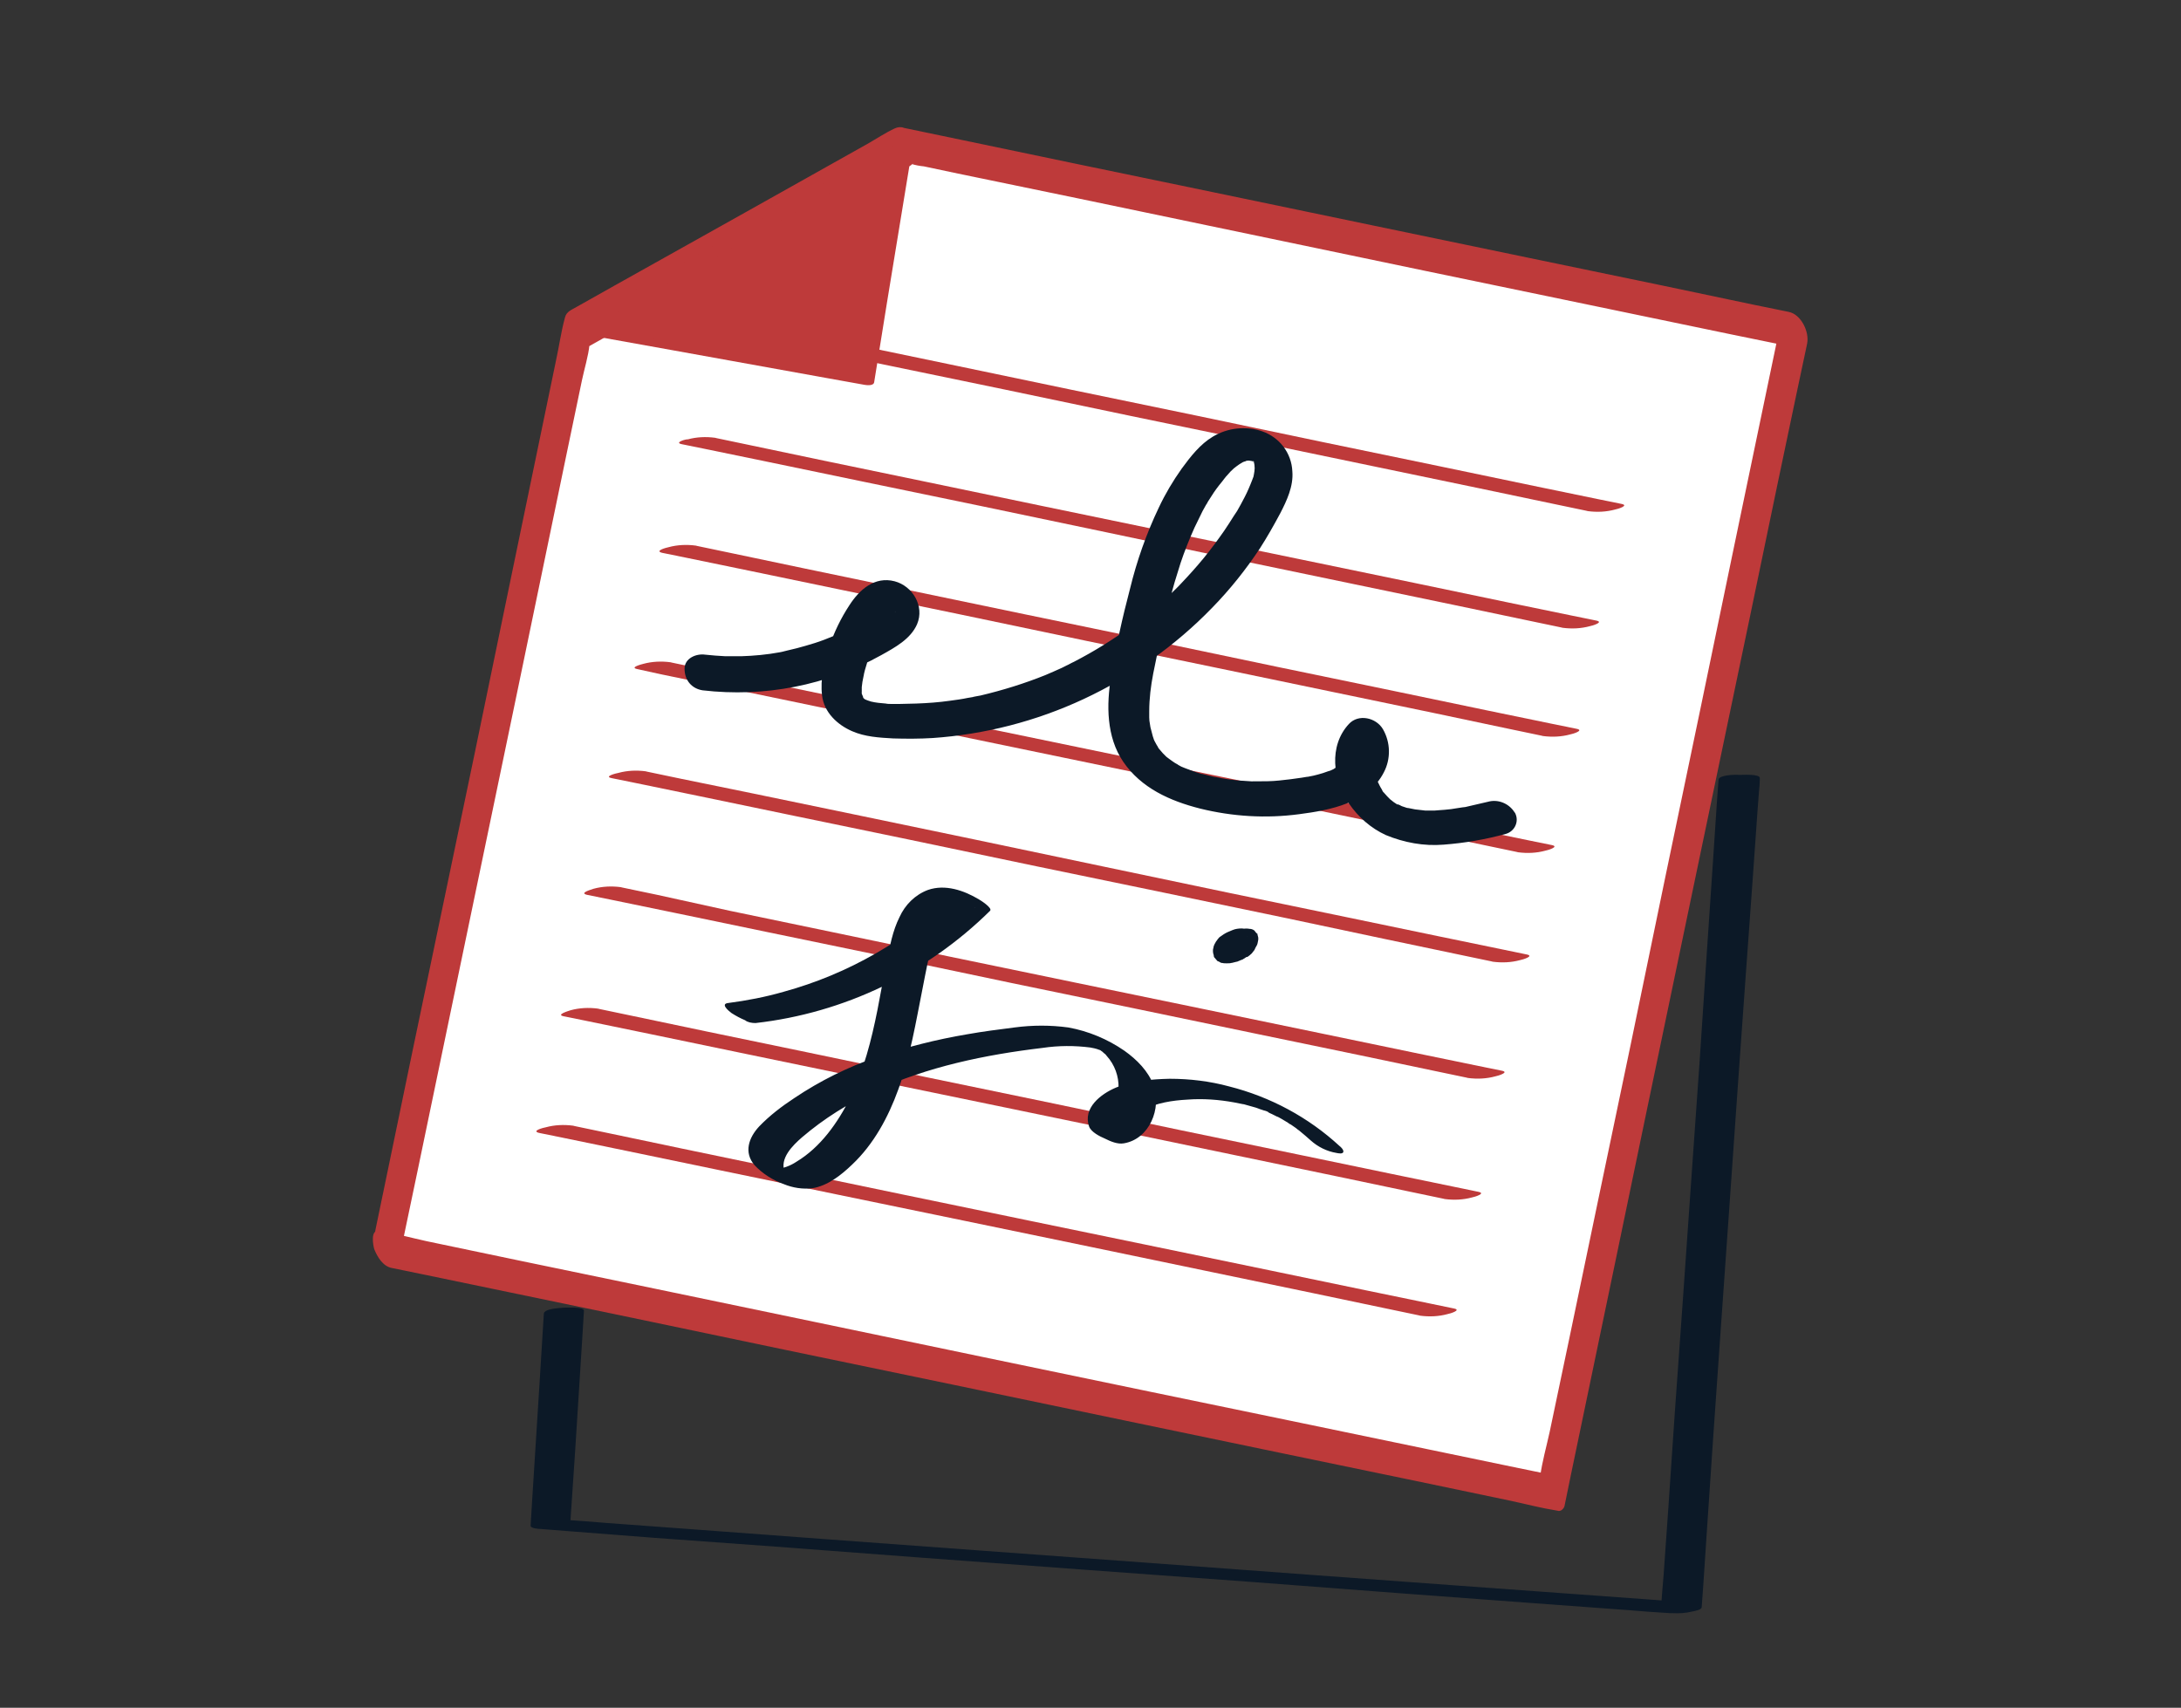
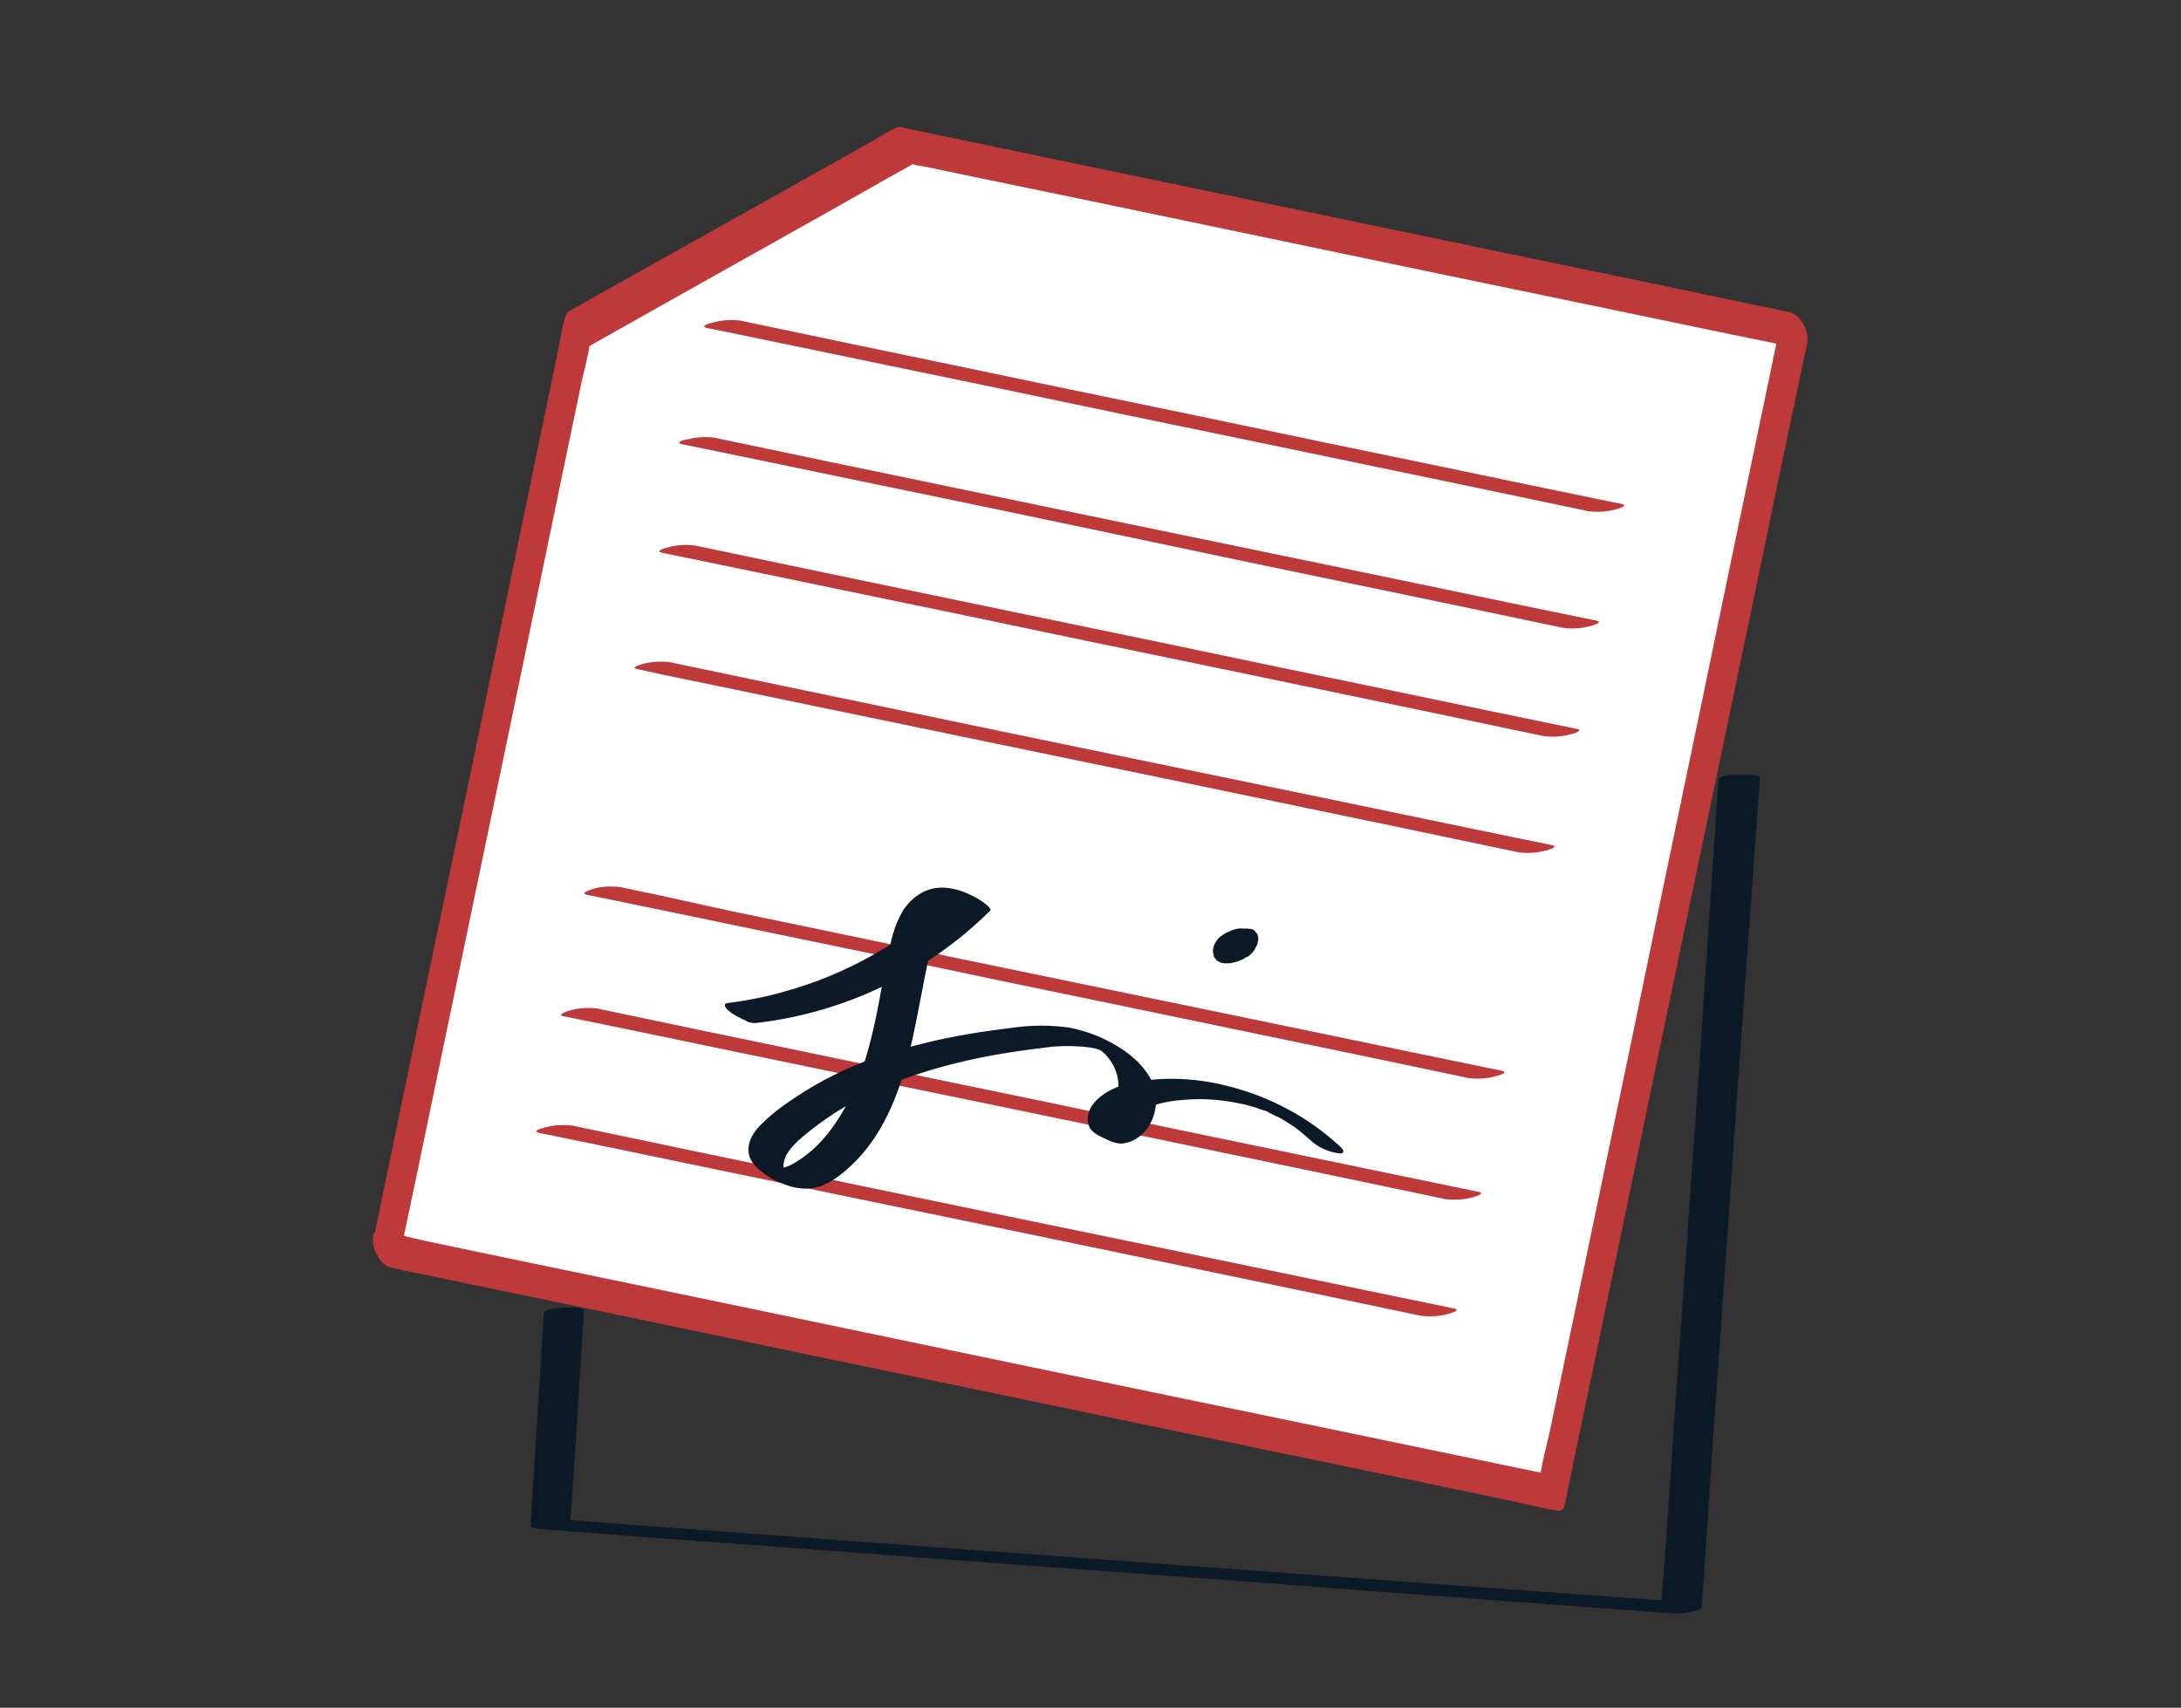
<svg xmlns="http://www.w3.org/2000/svg" width="544" height="426" viewBox="0 0 544 426" fill="none">
  <rect x="0" y="0" width="544" height="426" fill="#333333" stroke="none" />
  <path d="M96.248 311.7L387.248 372.2L447.448 82.4L225.748 36.3L143.948 82.2L96.248 311.7Z" fill="white" />
  <path d="M97.747 316.3L105.547 317.9L126.747 322.3L158.047 328.8L196.247 336.8L238.147 345.5L280.347 354.3L319.747 362.5L353.047 369.4L376.947 374.4C380.647 375.2 384.447 376.2 388.247 376.8C388.447 376.8 388.547 376.9 388.747 376.9C389.447 377 390.147 376.2 390.247 375.6L391.847 367.8L396.247 346.7L402.747 315.5L410.647 277.5L419.347 235.8L428.147 193.7L436.347 154.5L443.247 121.3L448.247 97.5C449.047 93.7 449.847 90 450.647 86.2C450.647 86 450.747 85.9 450.747 85.7C451.347 82.8 449.247 78.4 446.147 77.8L437.347 76L414.047 71.1L380.747 64.2L342.247 56.2L302.847 48L267.147 40.6L239.847 34.9L225.447 31.9C224.747 31.6 223.947 31.7 223.247 32C220.847 33.1 218.647 34.6 216.347 35.9L186.047 52.9L153.347 71.2L143.747 76.6C142.547 77.3 141.347 77.7 140.947 79.1C139.947 82.7 139.447 86.5 138.647 90.1L133.547 114.7L126.547 148.5L118.547 187.2L110.347 226.5L102.847 262.4L97.047 290.4L93.747 306.3L93.347 308.4C92.847 310.7 94.047 313.3 95.547 314.9C96.547 315.9 98.947 317.3 99.347 315L104.147 292.1L115.547 237.3L129.347 171L141.247 113.6L145.147 94.9C145.747 92 146.747 88.9 147.047 85.9C147.047 85.8 147.047 85.6 147.147 85.5L146.347 86.7L167.647 74.7L206.847 52.7L221.847 44.2L226.347 41.7C226.747 41.5 227.147 41.3 227.547 41C228.447 40.4 227.347 41.3 227.347 40.9C228.347 41.2 229.347 41.4 230.447 41.5L238.947 43.3L268.947 49.5L310.147 58.1L355.647 67.6L398.547 76.5L431.747 83.4L448.347 86.8L449.047 87L444.447 79L442.847 86.8L438.447 107.9L431.947 139.1L424.047 177.2L415.347 218.9L406.647 261L398.447 300.2L391.547 333.3L386.547 357.1C385.747 360.8 384.647 364.6 384.147 368.4C384.147 368.6 384.047 368.7 384.047 368.9L385.547 367.6L377.747 366L356.547 361.6L325.247 355.1L287.047 347.2L245.147 338.5L202.947 329.7L163.547 321.5L130.247 314.6L106.347 309.6C102.647 308.8 98.847 307.7 95.047 307.2L94.547 307.1C92.347 306.6 93.047 310.6 93.347 311.6C94.147 313.6 95.547 315.9 97.747 316.3Z" fill="#BE3A3A" />
  <path d="M176.247 81.8L182.147 83L198.147 86.3L221.747 91.2L250.747 97.2L282.247 103.8L314.147 110.4L343.947 116.6L368.947 121.8L387.047 125.6C389.947 126.2 392.747 126.8 395.647 127.4L396.047 127.5C398.347 127.8 400.647 127.7 402.847 127.1C403.447 127 406.447 126.1 404.447 125.7L398.547 124.5L382.547 121.2L359.047 116.3L330.047 110.3L298.547 103.7L266.647 97.1L236.947 90.9L211.947 85.7L193.847 81.9C190.947 81.3 188.147 80.7 185.247 80.1L184.847 80C182.547 79.7 180.247 79.8 178.047 80.4C177.447 80.5 174.347 81.3 176.247 81.8Z" fill="#BE3A3A" />
  <path d="M170.047 110.8L175.947 112L191.947 115.3L215.547 120.2L244.547 126.2L276.047 132.8L307.847 139.5L337.647 145.7L362.647 150.9L380.747 154.7C383.647 155.3 386.447 155.9 389.347 156.5L389.747 156.6C392.047 156.9 394.347 156.8 396.547 156.2C397.147 156.1 400.147 155.2 398.147 154.8L392.247 153.6L376.247 150.3L352.747 145.4L323.747 139.4L292.247 132.9L260.347 126.3L230.547 120.1L205.447 114.9L187.347 111.1C184.447 110.5 181.647 109.9 178.747 109.3L178.347 109.2C176.047 108.9 173.747 109 171.547 109.6C171.147 109.5 168.047 110.4 170.047 110.8Z" fill="#BE3A3A" />
  <path d="M165.148 137.9L171.048 139.1L187.048 142.4L210.648 147.3L239.648 153.3L271.148 159.9L303.048 166.5L332.848 172.7L357.848 177.9L375.848 181.7C378.748 182.3 381.548 182.9 384.448 183.5L384.848 183.6C387.148 183.9 389.448 183.8 391.648 183.2C392.248 183.1 395.248 182.2 393.248 181.8L387.348 180.6L371.348 177.3L347.848 172.4L318.848 166.4L287.348 159.8L255.448 153.2L225.648 147L200.648 141.8L182.548 138C179.648 137.4 176.848 136.8 173.948 136.2L173.548 136.1C171.248 135.8 168.948 135.9 166.748 136.5C166.248 136.6 163.148 137.4 165.148 137.9Z" fill="#BE3A3A" />
  <path d="M158.948 166.9L164.848 168.2L180.848 171.5L204.448 176.4L233.448 182.4L264.848 188.9L296.748 195.5L326.548 201.7L351.548 206.9L369.648 210.7C372.548 211.3 375.348 211.9 378.248 212.5L378.648 212.6C380.948 212.9 383.248 212.8 385.448 212.2C386.048 212.1 389.048 211.2 387.048 210.8L381.148 209.6L365.148 206.3L341.548 201.4L312.548 195.4L281.048 188.9L249.148 182.3L219.348 176.1L194.348 170.9L176.248 167.1C173.348 166.5 170.548 165.9 167.648 165.3L167.248 165.2C164.948 164.9 162.648 165 160.448 165.6C160.048 165.7 156.948 166.5 158.948 166.9Z" fill="#BE3A3A" />
-   <path d="M152.547 194.1L158.447 195.3L174.447 198.6L198.047 203.5L227.047 209.5L258.547 216.1L290.447 222.7L320.247 228.9L345.247 234.2L363.347 238C366.247 238.6 369.047 239.2 371.947 239.8L372.347 239.9C374.647 240.2 376.947 240.1 379.147 239.5C379.747 239.4 382.747 238.5 380.847 238.1L375.047 236.9L359.047 233.6L335.447 228.7L306.447 222.7L274.947 216.1L243.047 209.4L213.247 203.2L188.147 198L170.047 194.3C167.147 193.7 164.347 193.1 161.447 192.5L161.047 192.4C158.747 192.1 156.447 192.2 154.247 192.8C153.647 192.9 150.547 193.7 152.547 194.1Z" fill="#BE3A3A" />
  <path d="M146.348 223.2L152.248 224.4L168.248 227.7L191.848 232.6L220.848 238.6L252.248 245.2L284.148 251.8L313.948 258L339.048 263.2L357.148 267C360.048 267.6 362.848 268.2 365.748 268.8L366.148 268.9C368.448 269.2 370.748 269.1 372.948 268.5C373.548 268.4 376.548 267.5 374.648 267.1L368.748 265.9L352.748 262.6L329.148 257.7L300.148 251.7L268.648 245.2L236.748 238.6L207.048 232.4L182.048 227.2L163.848 223.2C160.948 222.6 158.148 222 155.248 221.4L154.848 221.3C152.548 221 150.248 221.1 148.048 221.7C147.548 221.9 144.448 222.7 146.348 223.2Z" fill="#BE3A3A" />
  <path d="M140.548 253.5L146.448 254.7L162.448 258L186.048 262.9L215.048 268.9L246.548 275.4L278.448 282L308.248 288.2L333.248 293.4L351.348 297.2C354.248 297.8 357.048 298.4 359.948 299L360.348 299.1C362.648 299.4 364.948 299.3 367.148 298.7C367.748 298.6 370.748 297.7 368.748 297.3L362.948 296.1L346.948 292.8L323.348 287.9L294.348 281.9L262.948 275.3L231.048 268.7L201.348 262.5L176.248 257.3L158.148 253.5C155.248 252.9 152.448 252.3 149.548 251.7L149.148 251.6C146.848 251.3 144.548 251.4 142.348 252C141.748 252.2 138.648 253.1 140.548 253.5Z" fill="#BE3A3A" />
  <path d="M134.447 282.6L140.347 283.8L156.347 287.1L179.947 292L208.947 298L240.447 304.5L272.347 311.1L302.147 317.3L327.147 322.5L345.247 326.3C348.147 326.9 350.947 327.5 353.847 328.1L354.247 328.2C356.547 328.5 358.847 328.4 361.047 327.8C361.647 327.7 364.647 326.8 362.647 326.4L356.847 325.2L340.847 321.9L317.247 317L288.247 311L256.747 304.5L224.847 297.9L195.047 291.7L170.047 286.5L151.947 282.7C149.047 282.1 146.247 281.5 143.347 280.9L142.947 280.8C140.647 280.5 138.347 280.6 136.147 281.2C135.547 281.3 132.447 282.1 134.447 282.6Z" fill="#BE3A3A" />
-   <path d="M225.747 36.3L216.047 95.2L143.947 82.2L225.747 36.3Z" fill="#BE3A3A" />
-   <path d="M223.848 36.1L220.648 56L215.448 87.7L214.248 95L216.648 94.3L192.248 89.9L153.448 82.9L144.548 81.3L145.548 82.8L153.648 78.2L173.248 67.2L196.748 54L217.148 42.5L223.848 38.7C224.948 38.2 226.048 37.6 227.048 36.9L227.148 36.8C227.948 36.4 227.048 35.6 226.548 35.4C225.748 35 224.748 35.1 223.948 35.5L215.848 40.1L196.348 51.1L172.848 64.3L152.448 75.8L145.748 79.6C144.648 80.1 143.548 80.7 142.548 81.4L142.448 81.5C141.448 82.1 142.948 82.9 143.448 83L167.948 87.4L206.748 94.4L215.648 96C216.248 96.1 217.948 96.3 218.048 95.3L221.248 75.4L226.448 43.7L227.648 36.4C227.748 35.1 224.048 34.7 223.848 36.1Z" fill="#BE3A3A" />
+   <path d="M225.747 36.3L143.947 82.2L225.747 36.3Z" fill="#BE3A3A" />
  <path d="M428.648 194.5L428.248 200L427.248 215.1L425.748 237.3L423.948 264.5L421.848 294.3L419.748 324.3L417.748 352.3L416.148 375.9L414.948 392.9C414.748 395.6 414.448 398.3 414.348 401C414.348 401.1 414.348 401.2 414.348 401.3L421.748 399.8L414.148 399.2L393.548 397.7L363.248 395.5L326.348 392.8L285.748 389.8L244.748 386.8L206.648 384L174.348 381.6L151.248 379.9C147.548 379.6 143.948 379.3 140.248 379.1H139.748L142.248 379.9L143.448 362.1L145.248 333.6L145.648 327C145.748 325.9 141.148 326.2 140.548 326.2C139.748 326.3 135.748 326.4 135.648 327.7L134.548 345.5L132.748 374L132.348 380.6C132.348 381.3 134.548 381.4 134.848 381.4L142.448 382L163.048 383.6L193.348 385.8L230.348 388.6L270.948 391.6L311.948 394.6L350.048 397.5L382.348 399.9L405.548 401.6C409.248 401.9 412.848 402.2 416.548 402.4H417.048C418.748 402.5 420.448 402.4 422.048 402C422.548 401.9 424.448 401.6 424.448 400.9L424.848 395.4L425.848 380.3L427.348 358.1L429.248 330.9L431.348 301.1L433.448 271.1L435.448 243.1L437.148 219.6L438.348 202.6L438.748 197.3C438.848 196.4 438.948 195.4 438.948 194.5C438.948 194.4 438.948 194.3 438.948 194.1C439.048 193 434.448 193.3 433.848 193.3C432.748 193.2 428.748 193.3 428.648 194.5Z" fill="#0C1927" />
-   <path d="M175.248 172.2C190.648 174 206.248 171 219.848 163.4C223.248 161.5 227.148 159.4 228.748 155.7C230.648 151.2 227.648 146.2 223.148 145C218.148 143.7 214.348 147.1 211.848 151C209.748 154.2 208.048 157.7 206.848 161.3C205.548 165.1 204.548 169.4 205.048 173.5C205.548 177.7 208.848 180.8 212.548 182.4C215.748 183.8 219.248 184 222.748 184.2C226.048 184.3 229.348 184.3 232.648 184.1C245.648 183.2 258.448 179.9 270.248 174.4C282.248 168.8 293.148 161.1 302.348 151.6C306.748 147.1 310.748 142.1 314.248 136.8C316.048 134 317.748 131 319.348 128C320.948 124.9 322.648 121.3 322.348 117.6C322.148 113 319.148 109.1 314.848 107.6C310.748 106.2 306.248 106.7 302.548 108.9C299.348 110.8 296.948 113.9 294.748 116.9C292.548 120 290.648 123.2 289.048 126.6C285.948 133.1 283.548 139.9 281.848 146.9C279.948 154.1 278.348 161.3 277.148 168.7C275.948 175.8 275.948 183.8 280.148 190C284.648 196.6 291.848 199.8 299.348 201.7C307.448 203.7 315.748 204.2 324.048 203.1C331.748 202.1 341.248 200.3 345.148 192.7C346.948 189.3 346.848 185.2 344.948 181.9C343.248 179 338.848 178 336.448 180.6C331.348 186.1 332.448 194.6 336.448 200.4C338.748 203.8 341.948 206.6 345.648 208.3C350.248 210.2 355.148 211.1 360.048 210.7C365.348 210.3 370.548 209.4 375.648 208C377.648 207.4 378.748 205.3 378.148 203.4C378.048 203.1 377.948 202.8 377.748 202.6C376.348 200.4 373.648 199.3 371.148 200C369.248 200.4 367.448 200.9 365.548 201.3C366.248 201.2 364.948 201.4 364.748 201.4L363.448 201.6C362.448 201.8 361.448 201.9 360.348 202C359.448 202.1 358.548 202.1 357.748 202.2C357.248 202.2 356.748 202.2 356.248 202.2C356.148 202.2 355.448 202.2 356.048 202.2C356.648 202.2 355.648 202.2 355.548 202.2C354.648 202.1 353.848 202 352.948 201.9C352.448 201.8 351.948 201.7 351.448 201.6C351.348 201.6 350.648 201.4 351.248 201.6C351.848 201.8 350.948 201.5 350.848 201.5C350.448 201.4 350.048 201.2 349.648 201.1C349.448 201 348.748 200.6 348.448 200.6C348.448 200.6 349.348 201.2 348.948 200.9L348.548 200.7C348.248 200.5 347.948 200.3 347.648 200.1L346.748 199.4C346.748 199.4 347.448 200.1 347.148 199.7L346.748 199.4C346.248 198.9 345.748 198.4 345.248 197.8L344.948 197.4C344.548 197 345.248 197.7 345.148 197.7C344.948 197.6 344.748 197.1 344.648 196.9C344.248 196.3 343.948 195.6 343.648 195C343.548 194.9 343.548 194.7 343.448 194.6C343.248 194.1 343.548 195 343.548 194.9C343.348 194.8 343.348 194.2 343.248 194C343.048 193.3 342.948 192.6 342.748 191.9C342.648 191.3 342.748 191.8 342.748 191.9C342.848 192.5 342.748 191.7 342.748 191.6C342.748 190.9 342.748 190.3 342.848 189.6C342.848 189.5 342.848 189.3 342.948 189.2C342.948 188.7 342.648 190 342.948 189.3C343.248 188.6 343.448 188 343.648 187.4C343.748 187.3 343.948 187 343.648 187.4L343.848 187.1C344.048 186.8 344.348 186.5 344.648 186.2L336.148 184.9C336.248 185.1 336.648 186.1 336.348 185.1C336.448 185.4 336.548 185.8 336.648 186.1C336.448 185.2 336.648 186.2 336.648 186.4C336.648 186.6 336.548 187 336.548 187.3C336.548 187.9 336.848 186.5 336.548 187.4C336.448 187.8 336.348 188.1 336.148 188.4C336.148 188.5 335.548 189.6 336.048 188.7C335.848 189 335.648 189.3 335.448 189.6C335.248 189.9 334.948 190.2 334.748 190.4C333.948 191.3 335.348 190.1 334.348 190.7C333.748 191.1 333.148 191.5 332.548 191.9C332.348 192 331.548 192.3 332.348 192C331.948 192.2 331.648 192.3 331.248 192.4C330.448 192.7 329.548 193 328.748 193.2C327.948 193.4 327.248 193.6 326.548 193.7C325.048 194 327.348 193.6 325.848 193.8L324.648 194C322.748 194.3 320.948 194.5 319.048 194.7C317.148 194.9 315.448 194.9 313.648 194.9H312.648C311.148 194.9 313.548 195 312.048 194.9C311.048 194.8 310.048 194.8 308.948 194.7C307.148 194.5 305.348 194.3 303.548 193.9C302.748 193.8 302.048 193.6 301.248 193.4L300.048 193.1C299.448 193 299.548 193 300.248 193.2L299.548 193C298.148 192.6 296.848 192.1 295.548 191.6C294.948 191.4 294.348 191.1 293.848 190.8C294.848 191.6 293.948 190.9 293.748 190.7C293.348 190.5 292.848 190.2 292.448 189.9C292.048 189.6 291.448 189.2 290.948 188.8C289.948 188.1 291.648 189.5 290.848 188.7C290.548 188.4 290.348 188.2 290.048 187.9C289.648 187.4 289.248 187 288.848 186.5C289.548 187.4 288.748 186.4 288.748 186.2C288.448 185.8 288.248 185.3 287.948 184.8L287.648 184.1C288.048 185 287.548 183.8 287.548 183.7C287.348 183 287.148 182.2 286.948 181.4C286.848 180.8 286.748 180.1 286.648 179.5C286.748 180.4 286.648 179.1 286.648 179C286.648 178.5 286.648 177.9 286.648 177.4C286.648 174.3 287.048 171.1 287.648 168C287.948 166.5 288.248 165 288.548 163.6C288.648 163.3 288.648 163.1 288.748 162.8C289.048 161.4 288.548 163.6 288.848 162.2C289.048 161.2 289.248 160.3 289.448 159.3C290.748 153 292.448 146.7 294.448 140.5C295.448 137.5 296.648 134.5 297.948 131.6C298.648 130.2 299.248 128.9 299.948 127.5C300.248 126.9 300.648 126.3 300.948 125.7C300.548 126.4 301.248 125.3 301.248 125.2C301.548 124.7 301.848 124.3 302.148 123.8C302.948 122.5 303.848 121.3 304.848 120.1C305.248 119.6 305.648 119 306.148 118.5C306.448 118.2 306.648 117.9 306.948 117.6C307.048 117.5 308.248 116.4 307.548 117C308.048 116.6 308.548 116.2 309.148 115.8C309.448 115.6 309.848 115.4 310.148 115.2C309.348 115.6 310.348 115.1 310.548 115.1L310.848 115C311.348 114.9 311.248 114.9 310.648 115C310.848 114.9 311.148 114.9 311.348 114.9H311.748C312.248 114.9 312.248 114.9 311.548 114.9L312.248 115C312.848 115.1 312.748 115.1 311.948 114.9C312.248 115 312.548 115.1 312.948 115.3C312.948 115.3 311.848 114.7 312.648 115.2C311.948 114.4 313.448 115.7 312.648 115.2C313.348 116 311.948 114.5 312.748 115.4L312.948 115.7C312.748 115.2 312.748 115.2 312.848 115.7C312.848 115.9 312.948 116.2 312.948 116.4C312.848 115.5 312.948 116.7 312.948 116.8C312.948 117.3 312.848 117.8 312.748 118.4C312.948 117.5 312.648 118.8 312.648 118.9C312.548 119.2 312.448 119.4 312.348 119.7C312.048 120.5 311.748 121.2 311.448 121.9C310.848 123.3 310.148 124.6 309.448 125.9L308.548 127.5L308.348 127.8L307.748 128.7C306.948 130 306.148 131.2 305.348 132.4C303.748 134.7 302.048 137 300.248 139.2C298.448 141.4 296.548 143.5 294.648 145.5C293.748 146.5 292.748 147.4 291.748 148.4C291.248 148.9 290.748 149.3 290.248 149.8L289.548 150.4C290.248 149.7 289.148 150.8 288.948 150.9C284.648 154.6 280.048 157.9 275.248 160.9C272.848 162.4 270.348 163.8 267.848 165.1C267.148 165.4 266.548 165.8 265.848 166.1C265.948 166 266.648 165.7 265.848 166.1L264.848 166.6C263.548 167.2 262.148 167.8 260.748 168.4C255.548 170.5 250.048 172.2 244.548 173.5L243.448 173.7C243.248 173.7 242.048 174 243.148 173.8L241.348 174.1C239.948 174.4 238.448 174.6 236.948 174.8C234.148 175.2 231.348 175.4 228.548 175.5C227.148 175.5 225.848 175.6 224.448 175.6H222.248C221.048 175.6 222.948 175.6 222.248 175.6C221.848 175.6 221.348 175.6 220.948 175.5C219.748 175.4 218.448 175.3 217.248 175L216.348 174.7C216.148 174.6 215.848 174.5 215.548 174.4L216.048 174.6C215.848 174.5 215.648 174.4 215.548 174.3C214.648 173.8 216.248 175.1 215.548 174.3L215.348 174.1C215.048 173.7 215.048 173.8 215.448 174.3C215.448 174.3 214.948 173.4 215.248 173.9C215.548 174.4 215.048 173.3 215.048 173.3C214.748 172.3 214.948 173.8 214.948 172.7C214.948 172.3 214.948 171.8 214.948 171.4C215.048 170.5 215.148 169.7 215.348 168.9C215.348 168.9 215.648 167.5 215.448 168.3L215.748 167.1C215.948 166.4 216.148 165.7 216.348 165.1C216.848 163.4 217.348 161.8 218.048 160.2C218.448 159.4 218.748 158.7 219.148 157.9C219.048 158 219.748 156.8 219.548 157.3C219.348 157.8 219.948 156.6 219.948 156.7C220.348 156 220.848 155.3 221.348 154.6C221.548 154.3 221.848 154 222.048 153.6C222.148 153.5 222.948 152.7 222.348 153.2C222.448 153.1 223.348 152.6 223.348 152.5C223.348 152.8 222.048 152.7 221.948 152.7C221.248 152.6 220.648 152.3 220.148 151.8C220.048 151.7 219.548 150.9 219.948 151.6L219.748 151.1C219.848 151.6 219.848 151.5 219.748 150.9C219.748 151.2 219.548 152 219.848 151.1C219.748 151.4 219.648 151.7 219.448 152C219.848 151.4 219.248 152.1 219.148 152.3C218.548 153.2 219.648 152 218.848 152.6C218.548 152.8 218.248 153.1 217.848 153.3C217.248 153.7 216.648 154.1 216.048 154.4C214.648 155.3 213.148 156.1 211.648 156.9C210.448 157.5 209.748 157.9 208.048 158.6C206.348 159.3 204.848 159.9 203.248 160.4C201.648 160.9 200.248 161.3 198.748 161.7C197.948 161.9 197.048 162.1 196.248 162.3C195.848 162.4 195.448 162.5 195.048 162.6C195.948 162.4 194.648 162.7 194.548 162.7C191.348 163.3 188.048 163.6 184.848 163.7C183.948 163.7 183.148 163.7 182.248 163.7H180.948C180.048 163.7 180.748 163.7 180.948 163.7C179.248 163.6 177.548 163.5 175.848 163.3C173.648 163 170.748 164.2 170.748 166.8C170.748 169.8 172.648 171.8 175.248 172.2Z" fill="#0C1927" />
  <path d="M188.447 255.2C210.547 252.7 231.147 242.8 246.947 227.2C247.647 226.5 244.447 224.5 244.247 224.4C240.447 222.1 235.747 220.5 231.447 222C228.247 223.2 225.747 225.7 224.347 228.8C222.647 232.2 221.947 236 221.247 239.7C220.347 243.8 219.647 247.9 218.847 252C217.347 259.5 215.447 267 212.047 273.9C208.947 280.1 204.647 286.2 198.647 289.8C197.147 290.8 195.347 291.5 193.547 291.6C193.347 291.6 193.247 291.6 193.047 291.6C192.647 291.6 192.947 291.6 193.047 291.6C193.747 292 194.647 292.2 195.347 292.6C195.547 292.7 195.747 292.9 195.947 293C196.147 293.1 196.247 293.4 196.147 293.1C196.047 292.8 195.847 292.6 195.747 292.4C194.347 289 197.747 285.7 200.047 283.7C205.547 279 211.647 275.2 218.147 272.2C231.247 266.1 245.747 263.1 260.047 261.4C264.047 260.8 268.047 260.8 271.947 261.3C272.647 261.4 273.347 261.6 274.047 261.8C273.247 261.6 273.947 261.8 274.247 261.9C274.347 261.9 274.947 262.2 274.347 261.9C273.747 261.6 274.447 262 274.547 262C275.147 262.3 273.747 261.5 274.347 261.9C274.447 262 274.647 262.1 274.847 262.2C274.147 261.8 274.747 262.2 275.047 262.4C274.547 262 275.147 262.5 275.347 262.7C275.647 262.9 275.847 263.1 276.047 263.4C280.047 267.8 280.147 275 275.347 278.9C274.247 279.7 273.047 280.3 271.747 280.5L280.447 284.7C279.247 281.3 282.247 278.4 285.047 276.9C288.447 275.1 292.447 274.5 296.147 274.3C300.047 274 304.047 274.3 307.847 275C308.347 275.1 308.847 275.2 309.347 275.3C309.547 275.3 310.647 275.6 310.047 275.4C311.147 275.7 312.147 276 313.247 276.3C313.547 276.4 314.647 276.8 313.747 276.5L315.247 277C315.747 277.1 316.247 277.3 316.647 277.6C316.647 277.6 315.747 277.2 316.347 277.5L317.247 277.9L318.847 278.7C319.447 279 318.047 278.3 318.747 278.6C319.047 278.8 319.347 278.9 319.647 279.1C320.147 279.4 320.647 279.7 321.147 280C320.547 279.6 321.647 280.3 321.147 280C321.447 280.2 321.647 280.4 321.947 280.5C322.347 280.8 322.847 281.1 323.247 281.4L323.847 281.9C323.347 281.5 324.047 282 324.147 282.1C325.147 282.9 326.047 283.7 326.947 284.5C328.747 286.1 330.947 287.2 333.347 287.6C333.847 287.7 334.847 287.9 335.047 287.4C335.247 286.9 334.447 286.1 334.147 285.9C326.347 278.7 316.847 273.6 306.547 271C301.747 269.7 296.747 269.1 291.747 269.1C287.347 269.2 282.447 269.6 278.347 271.3C274.547 272.9 270.047 276.4 271.647 281C272.147 282.4 274.347 283.5 275.547 284C276.947 284.7 278.747 285.5 280.347 285.2C286.747 284.1 289.747 276.5 287.747 270.8C286.447 267.2 283.547 264.3 280.447 262.1C276.247 259.2 271.447 257.2 266.447 256.3C262.047 255.7 257.547 255.7 253.047 256.3C249.147 256.8 245.147 257.3 241.247 258C233.547 259.3 226.047 261.2 218.647 263.7C211.447 266.2 204.547 269.6 198.147 273.9C194.947 276 191.947 278.3 189.347 281C186.747 283.8 185.447 287.5 188.247 290.7C190.247 292.8 192.747 294.4 195.547 295.4C197.747 296.3 200.247 296.7 202.647 296.4C206.447 295.8 209.847 293.1 212.547 290.5C217.947 285.4 221.547 278.7 224.047 271.8C227.047 263.6 228.447 254.9 230.147 246.4C231.547 239.6 232.647 229.4 240.347 226.8C241.047 226.6 241.747 226.4 242.447 226.4C242.547 226.4 243.347 226.4 242.947 226.4C243.147 226.4 243.647 226.6 242.947 226.4C242.247 226.2 241.547 225.9 240.947 225.6L238.247 222.8C226.347 234.5 211.547 243 195.447 247.4C190.947 248.7 186.247 249.6 181.647 250.2C179.647 250.4 181.647 252.1 182.447 252.7C183.547 253.4 184.647 254 185.847 254.5C186.447 255 187.447 255.2 188.447 255.2Z" fill="#0C1927" />
  <path d="M304.147 233.8C303.847 234.1 303.647 234.4 303.447 234.7L303.347 234.8C303.147 235.1 303.047 235.4 302.847 235.7C302.847 235.7 302.847 235.7 302.847 235.8C302.847 235.8 302.847 235.9 302.747 235.9C302.747 235.9 302.747 235.9 302.747 236C302.647 236.3 302.647 236.6 302.547 236.9C302.547 237 302.547 237 302.547 237.1C302.547 237.2 302.547 237.3 302.547 237.4C302.547 237.7 302.647 238 302.747 238.3C302.747 238.3 302.747 238.4 302.747 238.5C302.747 238.6 302.847 238.7 302.847 238.8L302.947 238.9C303.147 239.1 303.347 239.4 303.547 239.6C303.647 239.7 303.647 239.7 303.747 239.8H303.847C304.147 239.9 304.347 240.1 304.647 240.2H304.747H304.847C305.147 240.3 305.547 240.3 305.847 240.3H306.047C306.447 240.3 306.847 240.3 307.147 240.2H307.247C307.547 240.1 308.147 240 308.447 239.9H308.547C308.747 239.8 309.547 239.5 309.747 239.4H309.847L310.947 238.7H311.047H311.147C311.447 238.5 311.847 238.2 312.147 237.9L312.247 237.8C312.447 237.5 312.747 237.2 312.947 236.9V236.8L313.047 236.7C313.047 236.7 313.047 236.7 313.047 236.6C313.247 236.3 313.347 236 313.547 235.7C313.547 235.6 313.647 235.5 313.647 235.4C313.747 235.1 313.747 234.8 313.847 234.4C313.847 234.3 313.847 234.3 313.847 234.2C313.847 234.1 313.847 234 313.847 233.9C313.747 233.6 313.747 233.4 313.647 233.1V233C313.647 232.9 313.647 232.9 313.547 232.9L313.447 232.8C313.247 232.6 313.047 232.4 312.947 232.2L312.847 232.1C312.447 231.8 312.047 231.7 311.647 231.7C311.147 231.6 310.547 231.6 310.047 231.7C309.447 231.8 308.847 232 308.247 232.2C307.647 232.4 307.047 232.8 306.447 233.2L305.547 234C305.047 234.5 304.647 235.1 304.447 235.7L304.347 236.5C304.347 237 304.647 237.5 305.047 237.8L305.147 237.9L304.847 237.2C304.947 237.3 305.047 237.5 305.047 237.6L304.847 236.8C304.847 237 304.847 237.2 304.847 237.3L304.947 236.5C304.947 236.7 304.847 236.8 304.847 237L305.247 236.1C305.147 236.2 305.147 236.3 305.047 236.3L305.747 235.5L305.547 235.7L306.447 234.9L306.347 235L307.447 234.3L307.347 234.4L308.547 233.9H308.347L309.547 233.6H309.347L310.447 233.5C310.347 233.5 310.347 233.5 310.247 233.5L311.247 233.7C311.147 233.7 311.047 233.7 310.947 233.6L311.747 234C311.547 233.9 311.447 233.8 311.347 233.7L311.847 234.3C311.647 234.1 311.547 233.9 311.547 233.7L311.747 234.4C311.747 234.2 311.747 234 311.747 233.9L311.647 234.7C311.647 234.6 311.747 234.5 311.747 234.4L311.347 235.3C311.347 235.2 311.447 235.2 311.447 235.1L310.747 236L310.847 235.9C311.247 235.5 311.547 235.1 311.747 234.6C311.947 234.2 312.147 233.8 312.147 233.4C312.147 233 312.047 232.7 311.747 232.4C311.547 232.1 311.147 231.8 310.747 231.7L309.747 231.6C308.947 231.6 308.147 231.7 307.447 232L306.247 232.5C305.547 232.8 304.847 233.3 304.147 233.8Z" fill="#0C1927" />
</svg>